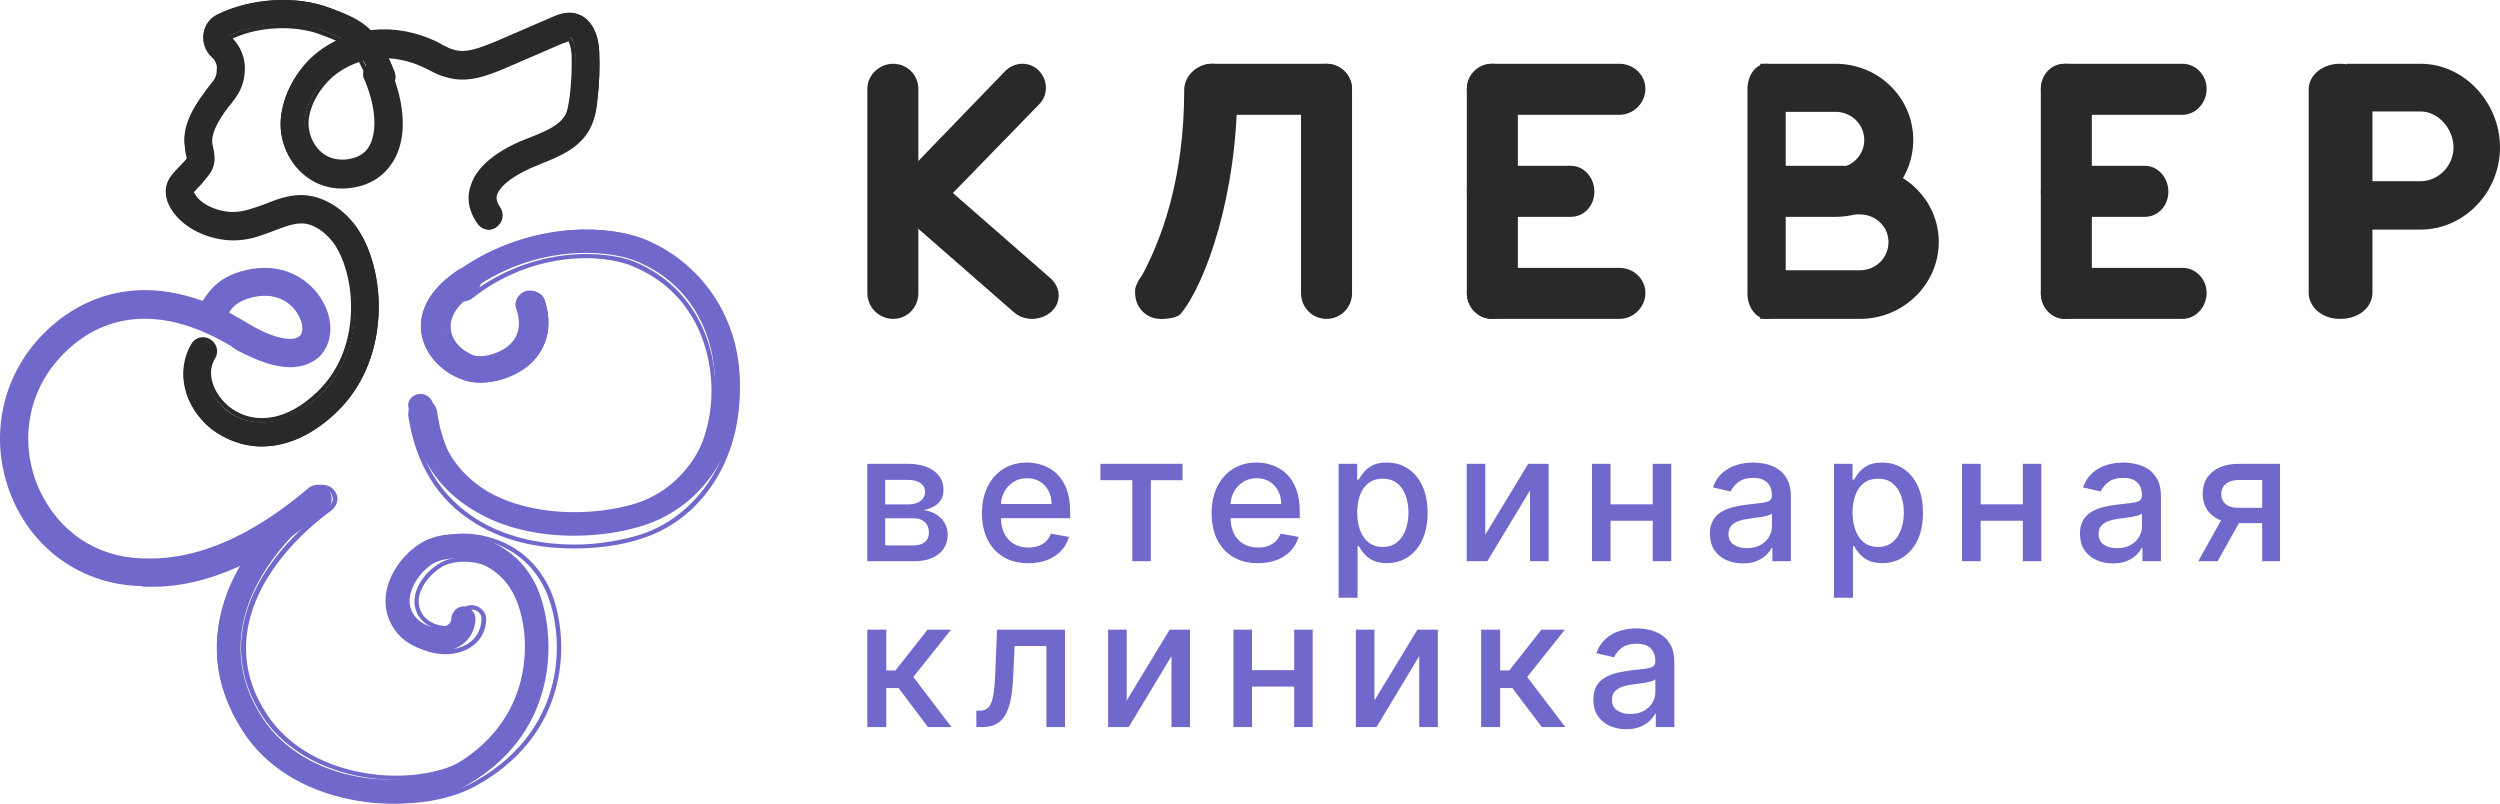
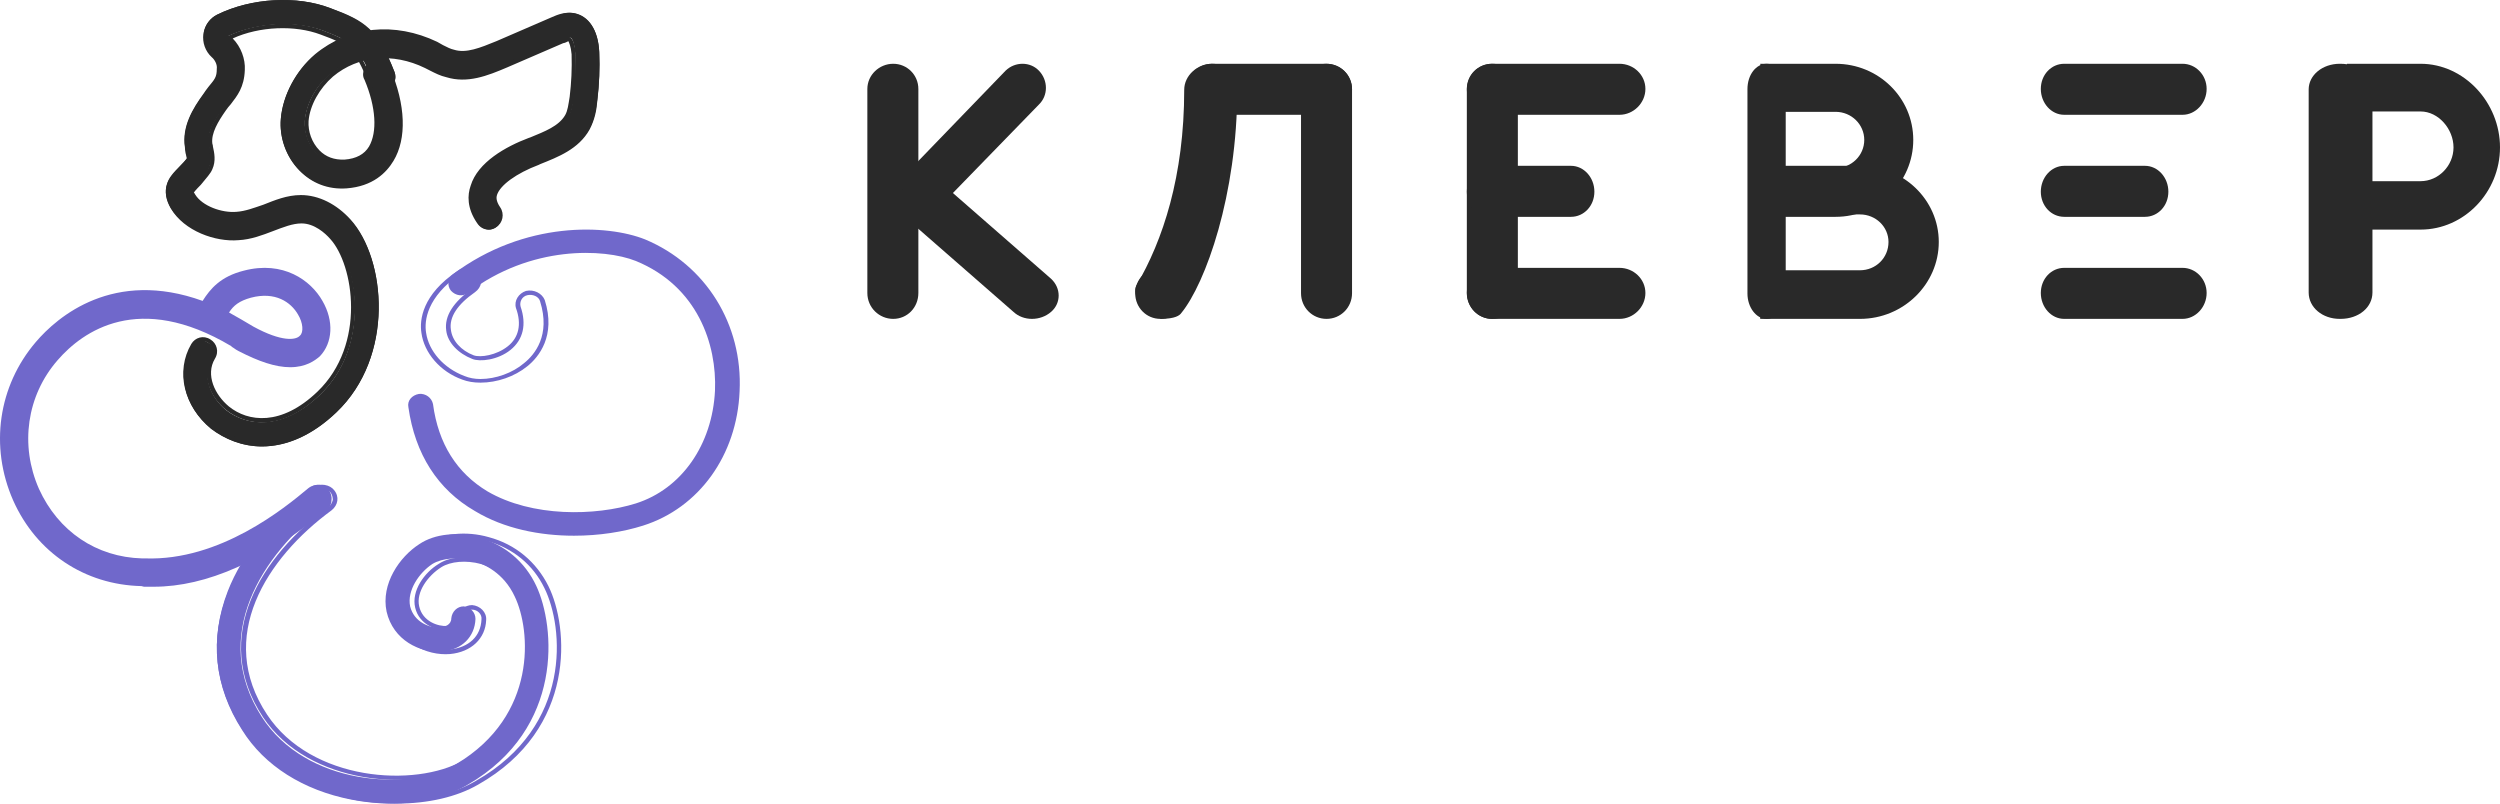
<svg xmlns="http://www.w3.org/2000/svg" width="196" height="63" viewBox="0 0 196 63" fill="none">
  <g clip-path="url(#clip0_6_55)">
    <path d="M20.522 35C18.942 35 17.566 34.388 16.546 33.624C14.456 31.891 13.793 29.189 15.017 27.15C15.272 26.692 15.832 26.539 16.291 26.844C16.75 27.099 16.903 27.66 16.648 28.119C15.781 29.495 16.546 31.177 17.719 32.146C19.35 33.42 22.103 33.777 25.059 30.973C29.087 27.15 28.016 20.728 26.079 18.587C25.671 18.128 24.754 17.313 23.683 17.313C22.918 17.364 22.154 17.619 21.338 17.924C20.522 18.281 19.605 18.587 18.636 18.689C16.852 18.791 14.405 17.975 13.386 16.293C13.012 15.614 12.91 15.002 13.08 14.458C13.233 14.05 13.539 13.643 14.099 13.082C14.303 12.878 14.558 12.572 14.66 12.419C14.66 12.317 14.609 12.062 14.609 11.91C14.575 11.774 14.541 11.638 14.507 11.502C14.303 9.922 15.119 8.545 15.985 7.373C16.121 7.169 16.274 6.982 16.444 6.812C16.903 6.201 17.056 5.997 17.107 5.334C17.107 4.926 16.903 4.519 16.597 4.213C16.138 3.805 15.934 3.193 15.985 2.531C16.087 1.919 16.495 1.409 17.005 1.154C19.707 -0.171 23.275 -0.375 25.926 0.645C28.577 1.613 29.647 2.276 30.922 5.64C31.126 6.099 30.922 6.659 30.412 6.863C29.953 7.016 29.392 6.812 29.189 6.303C28.118 3.55 27.506 3.244 25.263 2.378C23.122 1.613 20.115 1.766 17.872 2.837C18.585 3.499 19.044 4.468 18.993 5.385C18.942 6.659 18.432 7.322 17.922 7.985C17.787 8.121 17.651 8.291 17.515 8.494C16.852 9.361 16.24 10.329 16.393 11.196C16.393 11.298 16.41 11.417 16.444 11.553C16.546 11.961 16.648 12.521 16.393 13.133C16.291 13.49 15.985 13.796 15.476 14.356C15.323 14.56 15.017 14.866 14.915 15.019C14.915 15.07 14.915 15.172 15.017 15.325C15.578 16.293 17.311 16.854 18.534 16.803C19.197 16.752 19.911 16.497 20.675 16.191C21.593 15.834 22.561 15.478 23.632 15.427C23.666 15.427 23.683 15.427 23.683 15.427C25.008 15.427 26.385 16.14 27.506 17.313C30.259 20.32 30.973 27.966 26.334 32.349C24.346 34.235 22.307 35 20.522 35Z" fill="#292929" />
    <path fill-rule="evenodd" clip-rule="evenodd" d="M20.543 35C19.094 35 17.695 34.495 16.547 33.585C14.399 31.867 13.749 29.088 14.998 26.966C15.298 26.46 15.947 26.258 16.497 26.612C16.996 26.915 17.196 27.572 16.846 28.128C16.097 29.391 16.846 30.957 17.945 31.867C19.444 33.08 22.041 33.434 24.888 30.705C28.734 27.016 27.735 20.75 25.887 18.729C25.488 18.274 24.639 17.516 23.64 17.516C22.94 17.516 22.191 17.82 21.392 18.123C20.593 18.426 19.693 18.78 18.694 18.83C16.896 18.982 14.449 18.123 13.4 16.354C13 15.68 12.9 15.04 13.1 14.434C13.2 13.979 13.55 13.575 14.149 12.969C14.299 12.817 14.549 12.564 14.648 12.413C14.648 12.362 14.598 12.211 14.549 12.008C14.515 11.84 14.498 11.688 14.498 11.554C14.249 9.937 15.098 8.522 15.947 7.36C16.08 7.158 16.213 6.972 16.347 6.804C16.846 6.198 16.996 6.046 16.996 5.389C17.046 5.086 16.846 4.682 16.596 4.479C16.097 4.025 15.847 3.317 15.947 2.66C16.047 2.003 16.447 1.448 17.046 1.144C19.693 -0.169 23.29 -0.371 25.887 0.639C28.535 1.65 29.584 2.307 30.932 5.642C31.132 6.248 30.882 6.854 30.283 7.107C30.033 7.208 29.733 7.208 29.484 7.107C29.184 6.955 28.984 6.753 28.884 6.501C27.835 3.823 27.336 3.519 25.138 2.711C23.14 1.953 20.343 2.054 18.245 3.014C18.894 3.671 19.244 4.631 19.194 5.49C19.144 6.854 18.595 7.511 18.095 8.168C17.945 8.32 17.845 8.471 17.695 8.674C17.096 9.533 16.547 10.442 16.646 11.251C16.68 11.352 16.696 11.436 16.696 11.503C16.796 11.958 16.946 12.615 16.646 13.272C16.497 13.626 16.197 13.929 15.747 14.485C15.597 14.636 15.348 14.889 15.198 15.091C15.231 15.125 15.264 15.175 15.298 15.242C15.847 16.152 17.396 16.708 18.544 16.607C19.244 16.556 19.893 16.304 20.642 16.051C21.541 15.697 22.491 15.293 23.59 15.293C24.988 15.293 26.387 16 27.486 17.213C30.233 20.245 30.982 27.926 26.387 32.322C24.539 34.09 22.541 35 20.543 35ZM15.947 26.764C15.647 26.764 15.398 26.915 15.298 27.168C14.149 29.088 14.748 31.715 16.746 33.333C17.845 34.191 19.144 34.646 20.543 34.646C22.441 34.646 24.389 33.787 26.137 32.069C30.583 27.825 29.883 20.397 27.236 17.466C26.187 16.304 24.888 15.647 23.64 15.647C22.59 15.647 21.642 16 20.742 16.354C19.993 16.657 19.294 16.91 18.595 16.96C17.346 17.062 15.597 16.455 14.998 15.445C14.898 15.242 14.898 15.141 14.848 15.091V15.04L14.898 14.939C14.998 14.788 15.298 14.434 15.498 14.232C15.947 13.727 16.247 13.423 16.347 13.12C16.596 12.564 16.447 12.008 16.397 11.604C16.363 11.503 16.33 11.402 16.297 11.301C16.197 10.341 16.796 9.381 17.446 8.471C17.579 8.269 17.712 8.101 17.845 7.966C18.345 7.259 18.794 6.703 18.844 5.49C18.894 4.631 18.495 3.722 17.845 3.065L17.645 2.913L17.895 2.812C20.093 1.751 23.09 1.549 25.238 2.357C27.486 3.216 28.085 3.57 29.184 6.349C29.284 6.551 29.434 6.703 29.584 6.753C29.783 6.854 29.983 6.854 30.183 6.804C30.583 6.602 30.733 6.198 30.583 5.793C29.334 2.559 28.335 1.902 25.787 0.942C23.24 -0.018 19.793 0.184 17.196 1.448C16.696 1.7 16.347 2.155 16.297 2.711C16.197 3.267 16.397 3.823 16.846 4.227C17.146 4.53 17.346 4.985 17.346 5.44C17.296 6.147 17.146 6.4 16.646 7.006C16.497 7.208 16.347 7.36 16.197 7.562C15.398 8.674 14.598 10.038 14.798 11.503C14.832 11.638 14.865 11.773 14.898 11.908C14.965 12.177 14.981 12.362 14.948 12.463V12.564C14.848 12.665 14.598 12.969 14.399 13.221C13.849 13.777 13.55 14.181 13.4 14.535C13.266 15.04 13.366 15.596 13.699 16.203C14.648 17.82 16.996 18.628 18.694 18.477C19.643 18.426 20.493 18.123 21.292 17.769C22.091 17.466 22.84 17.163 23.64 17.163C24.788 17.163 25.687 17.971 26.137 18.477C28.035 20.599 29.134 27.117 25.088 30.957C22.141 33.838 19.344 33.434 17.695 32.12C16.497 31.16 15.697 29.391 16.596 27.926C16.796 27.572 16.646 27.117 16.297 26.865C16.197 26.797 16.08 26.764 15.947 26.764Z" fill="#292929" />
-     <path d="M37.647 30C37.136 30 36.679 29.918 36.277 29.753C34.523 29.112 33.263 27.682 33.044 26.104C32.88 25.068 33.044 23.096 35.893 21.172C36.332 20.876 36.989 20.975 37.318 21.369C37.647 21.764 37.592 22.356 37.099 22.652C35.62 23.687 34.907 24.772 35.017 25.857C35.181 26.794 35.948 27.682 37.044 28.077C37.647 28.274 39.017 28.126 40.003 27.337C40.935 26.548 41.209 25.413 40.77 24.032C40.606 23.539 40.88 23.046 41.428 22.898C41.976 22.75 42.524 22.997 42.688 23.49C43.62 26.301 42.25 27.978 41.373 28.718C40.332 29.507 38.907 30 37.647 30Z" fill="#7068CB" />
    <path fill-rule="evenodd" clip-rule="evenodd" d="M37.664 30C37.138 30 36.665 29.921 36.245 29.762C34.51 29.143 33.249 27.667 33.039 26.095C32.881 25.095 33.091 23.095 35.877 21.238C36.139 21.048 36.402 21 36.718 21C37.033 21.048 37.296 21.191 37.506 21.429C37.874 21.905 37.769 22.524 37.243 22.905C35.877 23.857 35.194 24.857 35.351 25.857C35.456 26.714 36.139 27.476 37.138 27.857C37.664 28.048 38.925 27.857 39.818 27.143C40.659 26.476 40.922 25.429 40.449 24.143C40.291 23.571 40.659 23 41.237 22.809C41.868 22.667 42.499 23 42.709 23.524C43.602 26.333 42.236 28 41.343 28.714C40.344 29.524 38.977 30 37.664 30ZM36.56 21.333C36.385 21.333 36.227 21.381 36.087 21.476C33.459 23.286 33.249 25.143 33.407 26.095C33.617 27.524 34.773 28.857 36.402 29.476C36.788 29.635 37.208 29.714 37.664 29.714C38.872 29.714 40.186 29.238 41.08 28.476C41.921 27.809 43.182 26.286 42.341 23.619C42.236 23.238 41.763 23.048 41.343 23.143C40.922 23.238 40.712 23.667 40.817 24.048C41.29 25.429 41.027 26.619 40.029 27.429C39.03 28.238 37.611 28.381 37.033 28.143C35.929 27.714 35.088 26.857 34.983 25.905C34.826 24.762 35.561 23.667 37.033 22.619C37.401 22.381 37.453 21.952 37.191 21.619C37.086 21.476 36.875 21.381 36.665 21.333C36.63 21.333 36.595 21.333 36.56 21.333Z" fill="#7068CB" />
    <path d="M38.352 18C38.045 18 37.739 17.843 37.535 17.582C36.769 16.381 36.871 15.388 37.075 14.709C37.637 12.881 39.833 11.68 41.569 11.001L41.722 10.948C42.845 10.478 44.071 10.008 44.581 9.12C44.785 8.702 44.887 8.232 44.938 7.605C45.075 6.456 45.126 5.307 45.092 4.158C45.041 3.375 44.836 2.957 44.734 2.957C44.632 2.957 44.326 3.061 44.224 3.113L39.782 5.046C38.199 5.725 36.667 6.3 35.033 5.83C34.573 5.725 34.165 5.516 33.757 5.307C33.654 5.238 33.535 5.168 33.399 5.098C30.744 3.845 27.936 4.106 25.893 5.83C24.77 6.717 24.004 8.18 23.902 9.486C23.851 10.322 24.157 11.314 24.77 11.941C25.349 12.533 26.064 12.794 26.915 12.724C27.902 12.655 28.599 12.272 29.008 11.575C29.723 10.426 29.57 8.337 28.651 6.143C28.446 5.621 28.651 5.046 29.161 4.837C29.621 4.628 30.182 4.889 30.387 5.359C31.561 8.232 31.663 10.844 30.642 12.62C30.131 13.456 29.059 14.5 27.017 14.657C25.638 14.761 24.413 14.291 23.442 13.299C22.421 12.254 21.911 10.739 22.013 9.329C22.166 7.501 23.187 5.568 24.719 4.315C27.323 2.121 30.846 1.755 34.216 3.375C34.352 3.444 34.488 3.514 34.624 3.583C34.931 3.74 35.288 3.897 35.544 4.001C36.565 4.262 37.739 3.845 39.016 3.27L43.458 1.337C43.815 1.181 44.377 0.92 44.989 1.024C46.164 1.233 46.879 2.33 46.981 4.054C47.032 5.307 46.981 6.561 46.828 7.814C46.726 8.546 46.623 9.329 46.215 10.06C45.398 11.575 43.815 12.202 42.386 12.777H42.283C40.394 13.56 39.118 14.5 38.862 15.336C38.811 15.545 38.76 15.911 39.118 16.485C39.424 16.903 39.322 17.53 38.862 17.843C38.692 17.948 38.522 18 38.352 18Z" fill="#292929" />
    <path fill-rule="evenodd" clip-rule="evenodd" d="M38.309 18C37.906 18 37.603 17.795 37.402 17.487C36.595 16.308 36.646 15.282 36.898 14.564C37.452 12.717 39.671 11.486 41.435 10.82L41.587 10.768C42.696 10.307 43.805 9.896 44.309 9.025C44.511 8.666 44.561 8.204 44.662 7.588C44.796 6.494 44.847 5.383 44.813 4.255C44.763 3.639 44.611 3.332 44.561 3.229C44.46 3.28 44.259 3.383 44.158 3.383L39.771 5.28C38.209 5.947 36.646 6.563 34.982 6.05C34.528 5.947 34.125 5.742 33.721 5.537C33.587 5.469 33.453 5.4 33.318 5.332C30.797 4.101 28.075 4.357 26.108 5.999C25.05 6.922 24.293 8.255 24.192 9.486C24.142 10.307 24.445 11.179 25.05 11.794C25.554 12.307 26.209 12.546 27.016 12.512C27.923 12.444 28.562 12.102 28.932 11.486C29.587 10.358 29.486 8.409 28.579 6.255C28.428 5.999 28.428 5.691 28.579 5.383C28.68 5.127 28.881 4.87 29.133 4.768C29.436 4.665 29.738 4.665 29.991 4.768C30.293 4.87 30.495 5.075 30.596 5.383C31.805 8.204 31.906 10.871 30.848 12.615C30.293 13.538 29.234 14.615 27.167 14.769C25.705 14.871 24.445 14.358 23.487 13.384C22.428 12.307 21.873 10.768 22.025 9.281C22.176 7.486 23.184 5.537 24.697 4.255C27.369 2.049 30.948 1.69 34.276 3.28C34.41 3.349 34.562 3.434 34.73 3.537C35.032 3.691 35.335 3.844 35.587 3.896C36.545 4.203 37.654 3.742 38.914 3.229L43.301 1.331C43.654 1.177 44.259 0.921 44.914 1.024C46.124 1.229 46.931 2.357 46.981 4.152C47.032 5.383 46.981 6.665 46.83 7.896C46.779 8.614 46.628 9.384 46.225 10.153C45.368 11.691 43.754 12.307 42.343 12.871L42.242 12.922C40.477 13.589 39.217 14.512 38.965 15.282C38.914 15.436 38.864 15.743 39.217 16.256C39.57 16.769 39.419 17.487 38.914 17.795C38.713 17.932 38.511 18 38.309 18ZM44.561 2.921C44.595 2.921 44.611 2.921 44.611 2.921C44.914 2.921 45.116 3.639 45.116 4.203C45.183 5.366 45.149 6.511 45.015 7.64C44.914 8.255 44.813 8.768 44.611 9.23C44.057 10.153 42.847 10.614 41.687 11.076L41.587 11.127C39.872 11.794 37.755 12.974 37.2 14.666C36.998 15.282 36.948 16.256 37.654 17.333C37.906 17.641 38.36 17.744 38.713 17.538C39.066 17.282 39.166 16.82 38.914 16.461C38.511 15.846 38.561 15.436 38.662 15.179C38.914 14.256 40.175 13.333 42.141 12.563L42.242 12.512C43.603 11.999 45.116 11.384 45.922 9.948C46.275 9.281 46.426 8.563 46.527 7.845C46.679 6.614 46.729 5.383 46.679 4.152C46.578 2.562 45.922 1.536 44.864 1.383C44.259 1.28 43.754 1.485 43.401 1.639L39.015 3.537C37.755 4.101 36.545 4.562 35.486 4.255C35.184 4.152 34.881 3.998 34.578 3.844C34.41 3.776 34.259 3.708 34.125 3.639C30.898 2.101 27.47 2.408 24.949 4.562C23.487 5.742 22.478 7.588 22.327 9.332C22.226 10.666 22.781 12.153 23.688 13.128C24.596 14.051 25.806 14.512 27.117 14.41C29.083 14.256 30.041 13.281 30.545 12.461C31.553 10.768 31.453 8.255 30.293 5.486C30.192 5.332 30.041 5.178 29.89 5.075C29.688 5.024 29.486 5.024 29.285 5.075C29.083 5.178 28.932 5.332 28.881 5.537C28.78 5.691 28.78 5.947 28.881 6.101C29.839 8.358 29.94 10.409 29.234 11.64C28.797 12.358 28.058 12.769 27.016 12.871C26.108 12.905 25.369 12.632 24.797 12.051C24.142 11.384 23.789 10.358 23.89 9.435C23.991 8.153 24.797 6.665 25.907 5.742C27.974 3.998 30.797 3.742 33.469 5.024C33.604 5.092 33.738 5.161 33.873 5.229C34.276 5.434 34.629 5.588 35.083 5.742C36.646 6.152 38.108 5.64 39.62 4.973L44.007 3.075C44.309 2.973 44.46 2.921 44.561 2.921Z" fill="#292929" />
    <path d="M30.616 63C29.626 63 28.601 62.896 27.542 62.689C23.801 61.962 20.727 60.043 18.985 57.241C16.782 53.817 16.423 50.081 17.858 46.346C18.985 43.44 21.342 40.535 24.365 38.2C24.775 37.889 25.39 37.941 25.697 38.356C26.005 38.771 25.902 39.393 25.492 39.705C20.471 43.544 16.474 49.874 20.522 56.203C23.955 61.547 32 62.118 35.791 59.887C42.145 56.1 41.633 49.407 40.352 46.761C39.481 44.893 37.944 44.218 37.072 43.959C35.894 43.648 34.664 43.752 33.896 44.218C32.871 44.893 31.897 46.294 32.154 47.539C32.461 48.784 33.691 49.251 34.511 49.199C34.869 49.147 35.382 48.992 35.382 48.473C35.433 47.954 35.843 47.539 36.355 47.539C36.867 47.591 37.277 48.006 37.277 48.525C37.226 49.926 36.201 50.963 34.664 51.067C32.922 51.223 30.821 50.185 30.309 47.954C29.848 45.775 31.334 43.648 32.871 42.662C34.101 41.832 35.894 41.676 37.585 42.143C39.583 42.714 41.172 44.063 42.043 45.931C43.529 49.096 44.246 57.085 36.714 61.495C35.074 62.481 32.922 63 30.616 63Z" fill="#7068CB" />
    <path fill-rule="evenodd" clip-rule="evenodd" d="M31.132 63C30.082 63 29.032 62.915 27.982 62.744C24.044 61.976 20.894 60.031 19.056 57.267C16.799 53.837 16.379 50.1 17.901 46.363C19.056 43.445 21.472 40.527 24.622 38.223C24.884 38.019 25.147 37.967 25.462 38.019C25.777 38.07 26.04 38.223 26.197 38.428C26.617 38.94 26.512 39.605 25.987 40.015C20.894 43.752 16.904 49.946 20.947 56.038C24.412 61.26 32.55 61.771 36.33 59.621C42.736 55.987 42.211 49.485 40.95 46.926C40.058 45.134 38.535 44.469 37.695 44.213C36.54 43.906 35.333 44.008 34.598 44.469C33.547 45.134 32.602 46.414 32.865 47.54C33.127 48.718 34.335 49.127 35.07 49.076C35.805 48.974 35.858 48.615 35.858 48.513C35.858 48.206 36.015 47.95 36.225 47.745C36.435 47.54 36.75 47.438 37.013 47.438C37.643 47.489 38.168 48.001 38.115 48.615C38.063 50.048 36.96 51.123 35.28 51.277C33.443 51.431 31.185 50.356 30.66 48.052C30.135 45.8 31.71 43.65 33.337 42.626C34.65 41.807 36.54 41.602 38.325 42.114C40.425 42.677 42.053 44.059 42.998 45.953C44.573 49.127 45.256 57.113 37.485 61.515C35.805 62.488 33.547 63 31.132 63ZM25.305 38.326C25.13 38.326 24.972 38.377 24.832 38.479C21.734 40.783 19.372 43.598 18.216 46.516C16.746 50.1 17.166 53.734 19.319 57.062C21.157 59.775 24.202 61.669 28.035 62.386C29.05 62.59 30.082 62.693 31.132 62.693C33.495 62.693 35.7 62.181 37.328 61.208C44.888 56.908 44.206 49.178 42.683 46.107C41.791 44.264 40.215 42.984 38.22 42.421C36.54 41.96 34.755 42.165 33.547 42.933C31.972 43.906 30.555 45.902 31.027 47.95C31.5 50.1 33.547 51.072 35.28 50.919C36.75 50.765 37.695 49.895 37.748 48.564C37.8 48.154 37.433 47.796 37.013 47.796C36.803 47.796 36.628 47.864 36.488 48.001C36.33 48.103 36.225 48.308 36.225 48.513C36.173 49.025 35.805 49.332 35.123 49.383C34.23 49.485 32.865 48.974 32.55 47.642C32.235 46.312 33.285 44.878 34.388 44.213C35.228 43.65 36.54 43.547 37.8 43.906C38.693 44.161 40.321 44.827 41.266 46.772C42.578 49.434 43.156 56.14 36.54 59.928C32.602 62.13 24.202 61.567 20.632 56.243C16.431 49.895 20.527 43.547 25.777 39.708C25.934 39.605 26.04 39.401 26.092 39.196C26.092 38.991 26.04 38.786 25.934 38.633C25.829 38.479 25.619 38.377 25.41 38.377C25.375 38.343 25.34 38.326 25.305 38.326Z" fill="#7068CB" />
    <path d="M45.001 42C42.342 42 39.526 41.454 37.232 40.064C34.312 38.377 32.539 35.597 32.018 31.925C31.913 31.428 32.279 30.982 32.852 30.882C33.373 30.833 33.843 31.18 33.947 31.677C34.364 34.803 35.824 37.086 38.222 38.526C41.716 40.561 46.669 40.461 49.85 39.469C53.448 38.327 55.846 34.853 56.055 30.634C56.211 27.011 54.699 22.445 49.85 20.46C47.347 19.467 41.612 19.219 36.71 22.941C36.293 23.289 35.72 23.189 35.355 22.792C35.042 22.395 35.094 21.849 35.511 21.502C41.142 17.283 47.608 17.581 50.58 18.772C55.325 20.757 58.245 25.423 57.984 30.684C57.775 35.697 54.803 39.816 50.423 41.206C48.859 41.702 46.982 42 45.001 42Z" fill="#7068CB" />
-     <path fill-rule="evenodd" clip-rule="evenodd" d="M45.018 43C42.908 43 39.924 42.694 37.248 41.011C34.315 39.226 32.566 36.37 32 32.545C32 32.239 32.051 31.933 32.257 31.729C32.412 31.474 32.669 31.321 32.978 31.27C33.286 31.219 33.595 31.321 33.801 31.474C34.058 31.678 34.212 31.933 34.264 32.239C34.676 35.35 36.116 37.696 38.432 39.124C41.828 41.215 46.664 41.062 49.752 40.042C53.199 38.92 55.566 35.401 55.772 31.168C55.926 27.496 54.434 22.907 49.7 20.918C47.333 19.847 41.725 19.643 36.991 23.416C36.477 23.773 35.756 23.723 35.396 23.212C35.19 23.009 35.087 22.703 35.139 22.396C35.19 22.142 35.344 21.836 35.55 21.683C41.159 17.246 47.642 17.552 50.626 18.827C55.36 20.867 58.241 25.712 57.984 31.219C57.778 36.472 54.794 40.756 50.42 42.184C48.825 42.745 46.87 43 45.018 43ZM33.132 31.627C33.098 31.627 33.063 31.627 33.029 31.627C32.823 31.627 32.669 31.729 32.514 31.933C32.412 32.086 32.36 32.29 32.36 32.494C32.875 36.217 34.573 38.971 37.454 40.756C40.027 42.337 42.96 42.694 45.018 42.694C46.819 42.694 48.722 42.388 50.318 41.878C54.537 40.45 57.418 36.268 57.675 31.219C57.881 25.864 55.051 21.122 50.472 19.184C47.539 17.909 41.21 17.603 35.756 21.938C35.602 22.09 35.499 22.244 35.499 22.448C35.447 22.651 35.55 22.855 35.653 23.009C35.91 23.366 36.425 23.416 36.734 23.162C41.622 19.286 47.385 19.541 49.854 20.561C54.691 22.651 56.286 27.394 56.08 31.168C55.926 35.554 53.456 39.226 49.854 40.399C46.716 41.419 41.725 41.572 38.277 39.43C35.808 37.9 34.367 35.503 33.904 32.29C33.904 32.086 33.801 31.882 33.595 31.78C33.458 31.678 33.303 31.627 33.132 31.627Z" fill="#7068CB" />
    <path fill-rule="evenodd" clip-rule="evenodd" d="M25.987 39.237C25.987 39.54 25.835 39.792 25.583 39.994C20.734 43.981 16.188 46 12.046 46C11.776 46 11.524 46 11.288 46L11.086 45.95C6.641 45.849 2.853 43.325 1.034 39.237C-0.834 34.998 -0.127 30.253 2.802 26.822C4.52 24.803 8.914 21.068 15.885 23.591C16.491 22.633 17.299 21.674 19.117 21.219C22.198 20.412 24.37 21.976 25.28 23.591C26.189 25.156 26.088 26.872 25.078 27.932C24.674 28.285 23.966 28.79 22.754 28.79C21.592 28.79 20.279 28.336 18.713 27.528C18.579 27.461 18.444 27.377 18.309 27.276C18.242 27.242 18.174 27.192 18.107 27.124C10.884 22.834 6.49 25.963 4.52 28.235C2.095 31.011 1.54 34.897 3.055 38.329C4.57 41.66 7.55 43.678 11.137 43.779H11.389C17.248 43.981 22.3 39.843 24.169 38.278C24.674 37.874 25.381 37.975 25.785 38.429C25.936 38.631 26.037 38.934 25.987 39.237ZM23.512 26.317C23.815 26.064 23.764 25.307 23.36 24.651C22.805 23.692 21.592 22.834 19.673 23.339C18.764 23.591 18.309 23.945 17.956 24.5C18.562 24.836 19.202 25.206 19.875 25.61C22.098 26.822 23.209 26.67 23.512 26.317Z" fill="#7068CB" />
    <path d="M145.823 13H138V16.811H145.823C147.058 16.811 148.058 17.777 148.058 18.972C148.058 20.223 147.058 21.189 145.823 21.189H138V25H145.823C149.235 25 152 22.27 152 18.972C152 15.673 149.235 13 145.823 13Z" fill="#292929" />
    <path d="M143.911 5H138L138.65 8.768H143.911C145.153 8.768 146.158 9.754 146.158 10.971C146.158 12.188 145.153 13.174 143.911 13.174H138.65V17H143.911C147.281 17 150 14.275 150 10.971C150 7.667 147.281 5 143.911 5Z" fill="#292929" />
    <path d="M138.5 25C139.315 25 140 24.091 140 23.011V6.989C140 5.852 139.315 5 138.5 5C137.685 5 137 5.852 137 6.989V23.011C137 24.091 137.685 25 138.5 25Z" fill="#292929" />
    <path d="M70.028 25C71.123 25 72 24.121 72 22.967V6.978C72 5.879 71.123 5 70.028 5C68.931 5 68 5.879 68 6.978V22.967C68 24.121 68.931 25 70.028 25Z" fill="#292929" />
    <path d="M81.443 5.532C80.754 4.823 79.588 4.823 78.846 5.532L71 13.656V19C71 18.964 71.018 18.927 71.053 18.891L81.443 8.204C82.186 7.495 82.186 6.295 81.443 5.532Z" fill="#292929" />
    <path d="M82.411 24.446C83.196 23.76 83.196 22.599 82.411 21.861L73.41 14L69 15.372C69.06 15.372 69.06 15.372 69.121 15.425L79.451 24.446C80.236 25.185 81.565 25.185 82.411 24.446Z" fill="#292929" />
    <path d="M116.999 25C118.111 25 119 24.091 119 22.954V7.046C119 5.909 118.111 5 116.999 5C115.888 5 115 5.909 115 7.046V22.954C115 24.091 115.888 25 116.999 25Z" fill="#292929" />
    <path d="M115 6.971C115 8.072 115.871 9 116.975 9H126.967C128.071 9 129 8.072 129 6.971C129 5.87 128.071 5 126.967 5H116.975C115.871 5 115 5.87 115 6.971Z" fill="#292929" />
    <path d="M115 22.971C115 24.073 115.871 25 116.975 25H126.967C128.071 25 129 24.073 129 22.971C129 21.869 128.071 21 126.967 21H116.975C115.871 21 115 21.869 115 22.971Z" fill="#292929" />
    <path d="M115 15.029C115 16.131 115.81 17 116.838 17H123.162C124.189 17 125 16.131 125 15.029C125 13.928 124.189 13 123.162 13H116.838C115.81 13 115 13.928 115 15.029Z" fill="#292929" />
    <path d="M90.879 24.886L90.995 25C92.149 25 92.496 24.716 92.611 24.545C94.517 22.216 97 15.284 97 7.046C97 5.909 96.192 5 95.037 5C93.882 5 92.842 5.909 92.842 7.046C92.842 13.807 91.168 18.864 89.089 22.386C88.685 23.068 89.724 24.886 90.879 24.886Z" fill="#292929" />
    <path d="M104 25C105.111 25 106 24.106 106 22.989V7.011C106 5.894 105.111 5 104 5C102.889 5 102 5.894 102 7.011V22.989C102 24.106 102.889 25 104 25Z" fill="#292929" />
    <path d="M93 7C93 8.111 93.904 9 95.035 9H103.965C105.095 9 106 8.111 106 7C106 5.889 105.095 5 103.965 5H95.035C93.904 5 93 5.889 93 7Z" fill="#292929" />
    <path d="M90.973 25C92.069 25 93 24.111 93 23C93 21.889 92.069 21 90.973 21C89.877 21 89 21.889 89 23C89 24.111 89.877 25 90.973 25Z" fill="#292929" />
-     <path d="M160 22.954C160 24.091 160.888 25 161.999 25C163.111 25 164 24.091 164 22.954V7.046C164 5.909 163.111 5 161.999 5C160.888 5 160 5.909 160 7.046" fill="#292929" />
    <path d="M160 6.971C160 8.072 160.809 9 161.834 9H171.112C172.138 9 173 8.072 173 6.971C173 5.87 172.138 5 171.112 5H161.834C160.809 5 160 5.87 160 6.971Z" fill="#292929" />
    <path d="M160 22.971C160 24.073 160.809 25 161.834 25H171.112C172.138 25 173 24.073 173 22.971C173 21.869 172.138 21 171.112 21H161.834C160.809 21 160 21.869 160 22.971Z" fill="#292929" />
    <path d="M160 15.029C160 16.131 160.81 17 161.838 17H168.162C169.189 17 170 16.131 170 15.029C170 13.928 169.189 13 168.162 13H161.838C160.81 13 160 13.928 160 15.029Z" fill="#292929" />
    <path d="M196 11.557C196 8.049 193.196 5 189.775 5H184L184.056 8.739H189.775C191.178 8.739 192.355 10.12 192.355 11.557C192.355 12.996 191.178 14.204 189.775 14.204H184.056V18H189.775C193.196 18 196 15.066 196 11.557Z" fill="#292929" />
    <path d="M183.433 25H183.5C184.919 25 186 24.106 186 22.933V7.011C186 5.894 184.919 5 183.5 5H183.433C182.081 5 181 5.894 181 7.011V22.933C181 24.106 182.081 25 183.433 25Z" fill="#292929" />
-     <path d="M67.999 44V36.364H71.166C72.028 36.364 72.711 36.548 73.215 36.916C73.718 37.28 73.97 37.776 73.97 38.402C73.97 38.849 73.828 39.204 73.543 39.466C73.258 39.728 72.88 39.903 72.409 39.993C72.751 40.033 73.064 40.135 73.349 40.301C73.634 40.464 73.862 40.682 74.035 40.957C74.21 41.233 74.298 41.561 74.298 41.942C74.298 42.346 74.194 42.704 73.985 43.016C73.776 43.324 73.473 43.566 73.075 43.742C72.681 43.914 72.205 44 71.648 44H67.999ZM69.396 42.757H71.648C72.016 42.757 72.305 42.669 72.513 42.494C72.722 42.318 72.827 42.079 72.827 41.778C72.827 41.423 72.722 41.145 72.513 40.943C72.305 40.737 72.016 40.634 71.648 40.634H69.396V42.757ZM69.396 39.545H71.181C71.46 39.545 71.698 39.506 71.897 39.426C72.099 39.347 72.253 39.234 72.359 39.088C72.469 38.939 72.523 38.763 72.523 38.561C72.523 38.266 72.403 38.036 72.16 37.87C71.919 37.704 71.587 37.621 71.166 37.621H69.396V39.545ZM80.62 44.154C79.868 44.154 79.22 43.993 78.676 43.672C78.136 43.347 77.718 42.891 77.423 42.305C77.132 41.715 76.986 41.024 76.986 40.231C76.986 39.449 77.132 38.76 77.423 38.163C77.718 37.567 78.129 37.101 78.656 36.766C79.187 36.432 79.806 36.264 80.516 36.264C80.947 36.264 81.364 36.336 81.769 36.478C82.173 36.62 82.536 36.844 82.857 37.149C83.179 37.454 83.432 37.85 83.618 38.337C83.804 38.821 83.896 39.41 83.896 40.102V40.629H77.826V39.516H82.44C82.44 39.124 82.36 38.778 82.201 38.477C82.042 38.172 81.818 37.931 81.53 37.756C81.245 37.58 80.91 37.492 80.526 37.492C80.108 37.492 79.743 37.595 79.432 37.8C79.124 38.003 78.885 38.268 78.716 38.596C78.55 38.921 78.468 39.274 78.468 39.655V40.525C78.468 41.035 78.557 41.469 78.736 41.827C78.918 42.185 79.172 42.459 79.497 42.648C79.821 42.833 80.201 42.926 80.635 42.926C80.917 42.926 81.174 42.886 81.406 42.807C81.638 42.724 81.838 42.601 82.007 42.439C82.176 42.276 82.305 42.076 82.395 41.837L83.802 42.091C83.689 42.505 83.487 42.868 83.195 43.18C82.907 43.488 82.544 43.728 82.107 43.901C81.672 44.07 81.177 44.154 80.62 44.154ZM86.272 37.646V36.364H92.715V37.646H90.225V44H88.773V37.646H86.272ZM98.623 44.154C97.871 44.154 97.223 43.993 96.679 43.672C96.139 43.347 95.722 42.891 95.427 42.305C95.135 41.715 94.989 41.024 94.989 40.231C94.989 39.449 95.135 38.76 95.427 38.163C95.722 37.567 96.132 37.101 96.659 36.766C97.19 36.432 97.81 36.264 98.519 36.264C98.95 36.264 99.367 36.336 99.772 36.478C100.176 36.62 100.539 36.844 100.861 37.149C101.182 37.454 101.436 37.85 101.621 38.337C101.807 38.821 101.9 39.41 101.9 40.102V40.629H95.829V39.516H100.443C100.443 39.124 100.363 38.778 100.204 38.477C100.045 38.172 99.821 37.931 99.533 37.756C99.248 37.58 98.913 37.492 98.529 37.492C98.111 37.492 97.747 37.595 97.435 37.8C97.127 38.003 96.888 38.268 96.719 38.596C96.553 38.921 96.471 39.274 96.471 39.655V40.525C96.471 41.035 96.56 41.469 96.739 41.827C96.921 42.185 97.175 42.459 97.5 42.648C97.825 42.833 98.204 42.926 98.638 42.926C98.92 42.926 99.177 42.886 99.409 42.807C99.641 42.724 99.841 42.601 100.01 42.439C100.179 42.276 100.309 42.076 100.398 41.837L101.805 42.091C101.692 42.505 101.49 42.868 101.199 43.18C100.91 43.488 100.547 43.728 100.11 43.901C99.676 44.07 99.18 44.154 98.623 44.154ZM104.949 46.864V36.364H106.401V37.602H106.525C106.611 37.443 106.735 37.258 106.898 37.05C107.06 36.841 107.286 36.659 107.574 36.503C107.862 36.344 108.243 36.264 108.717 36.264C109.334 36.264 109.884 36.42 110.368 36.731C110.852 37.043 111.231 37.492 111.506 38.079C111.785 38.666 111.924 39.371 111.924 40.197C111.924 41.022 111.786 41.73 111.511 42.32C111.236 42.906 110.858 43.359 110.378 43.677C109.897 43.992 109.349 44.149 108.732 44.149C108.268 44.149 107.889 44.071 107.594 43.916C107.302 43.76 107.073 43.577 106.908 43.369C106.742 43.16 106.614 42.974 106.525 42.812H106.435V46.864H104.949ZM106.406 40.182C106.406 40.719 106.483 41.189 106.639 41.594C106.795 41.998 107.02 42.315 107.315 42.543C107.61 42.769 107.972 42.881 108.399 42.881C108.843 42.881 109.215 42.764 109.513 42.528C109.811 42.29 110.036 41.967 110.189 41.559C110.345 41.151 110.423 40.692 110.423 40.182C110.423 39.678 110.346 39.226 110.194 38.825C110.045 38.423 109.819 38.107 109.518 37.875C109.219 37.643 108.847 37.527 108.399 37.527C107.968 37.527 107.604 37.638 107.305 37.86C107.01 38.082 106.787 38.392 106.634 38.79C106.482 39.188 106.406 39.651 106.406 40.182ZM116.446 41.917L119.812 36.364H121.413V44H119.956V38.442L116.605 44H114.99V36.364H116.446V41.917ZM129.987 39.541V40.828H125.85V39.541H129.987ZM126.268 36.364V44H124.811V36.364H126.268ZM131.026 36.364V44H129.574V36.364H131.026ZM136.637 44.169C136.153 44.169 135.715 44.08 135.324 43.901C134.933 43.718 134.623 43.455 134.395 43.11C134.169 42.765 134.057 42.343 134.057 41.842C134.057 41.411 134.139 41.057 134.305 40.778C134.471 40.5 134.695 40.28 134.976 40.117C135.258 39.955 135.573 39.832 135.921 39.749C136.269 39.666 136.624 39.603 136.985 39.56C137.442 39.507 137.813 39.464 138.098 39.431C138.384 39.395 138.591 39.337 138.72 39.257C138.849 39.178 138.914 39.048 138.914 38.869V38.834C138.914 38.4 138.791 38.064 138.546 37.825C138.304 37.587 137.943 37.467 137.462 37.467C136.962 37.467 136.567 37.578 136.279 37.8C135.994 38.019 135.797 38.263 135.687 38.531L134.29 38.213C134.456 37.749 134.698 37.374 135.016 37.09C135.338 36.801 135.707 36.592 136.125 36.463C136.542 36.331 136.982 36.264 137.442 36.264C137.747 36.264 138.07 36.301 138.412 36.374C138.756 36.443 139.078 36.572 139.376 36.761C139.678 36.95 139.925 37.22 140.117 37.572C140.309 37.92 140.405 38.372 140.405 38.929V44H138.954V42.956H138.894C138.798 43.148 138.654 43.337 138.461 43.523C138.269 43.708 138.022 43.862 137.721 43.985C137.419 44.108 137.058 44.169 136.637 44.169ZM136.96 42.976C137.371 42.976 137.722 42.895 138.014 42.732C138.309 42.57 138.533 42.358 138.685 42.096C138.841 41.831 138.919 41.547 138.919 41.246V40.261C138.866 40.314 138.763 40.364 138.611 40.41C138.461 40.454 138.291 40.492 138.098 40.525C137.906 40.555 137.719 40.583 137.537 40.609C137.354 40.633 137.202 40.653 137.079 40.669C136.791 40.706 136.527 40.767 136.289 40.853C136.053 40.939 135.865 41.063 135.722 41.226C135.583 41.385 135.513 41.597 135.513 41.862C135.513 42.23 135.649 42.508 135.921 42.697C136.193 42.883 136.539 42.976 136.96 42.976ZM143.785 46.864V36.364H145.237V37.602H145.361C145.447 37.443 145.572 37.258 145.734 37.05C145.896 36.841 146.122 36.659 146.41 36.503C146.699 36.344 147.08 36.264 147.554 36.264C148.17 36.264 148.72 36.42 149.204 36.731C149.688 37.043 150.068 37.492 150.343 38.079C150.621 38.666 150.76 39.371 150.76 40.197C150.76 41.022 150.623 41.73 150.348 42.32C150.073 42.906 149.695 43.359 149.214 43.677C148.734 43.992 148.185 44.149 147.569 44.149C147.105 44.149 146.725 44.071 146.43 43.916C146.138 43.76 145.91 43.577 145.744 43.369C145.578 43.16 145.451 42.974 145.361 42.812H145.272V46.864H143.785ZM145.242 40.182C145.242 40.719 145.32 41.189 145.476 41.594C145.631 41.998 145.857 42.315 146.152 42.543C146.447 42.769 146.808 42.881 147.236 42.881C147.68 42.881 148.051 42.764 148.349 42.528C148.647 42.29 148.873 41.967 149.025 41.559C149.181 41.151 149.259 40.692 149.259 40.182C149.259 39.678 149.183 39.226 149.03 38.825C148.881 38.423 148.656 38.107 148.354 37.875C148.056 37.643 147.683 37.527 147.236 37.527C146.805 37.527 146.44 37.638 146.142 37.86C145.847 38.082 145.623 38.392 145.471 38.79C145.318 39.188 145.242 39.651 145.242 40.182ZM159.001 39.541V40.828H154.865V39.541H159.001ZM155.283 36.364V44H153.826V36.364H155.283ZM160.04 36.364V44H158.589V36.364H160.04ZM165.651 44.169C165.167 44.169 164.73 44.08 164.339 43.901C163.948 43.718 163.638 43.455 163.409 43.11C163.184 42.765 163.071 42.343 163.071 41.842C163.071 41.411 163.154 41.057 163.32 40.778C163.485 40.5 163.709 40.28 163.991 40.117C164.272 39.955 164.587 39.832 164.935 39.749C165.283 39.666 165.638 39.603 165.999 39.56C166.457 39.507 166.828 39.464 167.113 39.431C167.398 39.395 167.605 39.337 167.734 39.257C167.864 39.178 167.928 39.048 167.928 38.869V38.834C167.928 38.4 167.806 38.064 167.56 37.825C167.318 37.587 166.957 37.467 166.477 37.467C165.976 37.467 165.582 37.578 165.293 37.8C165.008 38.019 164.811 38.263 164.702 38.531L163.305 38.213C163.47 37.749 163.712 37.374 164.031 37.09C164.352 36.801 164.722 36.592 165.139 36.463C165.557 36.331 165.996 36.264 166.457 36.264C166.762 36.264 167.085 36.301 167.426 36.374C167.771 36.443 168.092 36.572 168.391 36.761C168.692 36.95 168.939 37.22 169.131 37.572C169.324 37.92 169.42 38.372 169.42 38.929V44H167.968V42.956H167.908C167.812 43.148 167.668 43.337 167.476 43.523C167.284 43.708 167.037 43.862 166.735 43.985C166.433 44.108 166.072 44.169 165.651 44.169ZM165.974 42.976C166.385 42.976 166.737 42.895 167.028 42.732C167.323 42.57 167.547 42.358 167.7 42.096C167.855 41.831 167.933 41.547 167.933 41.246V40.261C167.88 40.314 167.777 40.364 167.625 40.41C167.476 40.454 167.305 40.492 167.113 40.525C166.921 40.555 166.733 40.583 166.551 40.609C166.369 40.633 166.216 40.653 166.094 40.669C165.805 40.706 165.542 40.767 165.303 40.853C165.068 40.939 164.879 41.063 164.737 41.226C164.597 41.385 164.528 41.597 164.528 41.862C164.528 42.23 164.664 42.508 164.935 42.697C165.207 42.883 165.554 42.976 165.974 42.976ZM177.354 44V37.631H175.524C175.09 37.631 174.752 37.733 174.51 37.935C174.268 38.137 174.147 38.402 174.147 38.73C174.147 39.055 174.258 39.317 174.48 39.516C174.705 39.711 175.02 39.809 175.425 39.809H177.786V41.012H175.425C174.861 41.012 174.374 40.919 173.963 40.734C173.555 40.545 173.24 40.278 173.018 39.933C172.8 39.589 172.69 39.181 172.69 38.71C172.69 38.23 172.803 37.815 173.028 37.467C173.257 37.116 173.584 36.844 174.008 36.652C174.435 36.46 174.941 36.364 175.524 36.364H178.751V44H177.354ZM172.342 44L174.495 40.142H176.016L173.864 44H172.342ZM67.999 57V49.364H69.486V52.565H70.202L72.722 49.364H74.562L71.604 53.077L74.597 57H72.752L70.45 53.947H69.486V57H67.999ZM76.55 57L76.545 55.712H76.818C77.03 55.712 77.208 55.668 77.35 55.578C77.496 55.485 77.615 55.33 77.708 55.111C77.801 54.892 77.872 54.59 77.922 54.206C77.972 53.818 78.008 53.331 78.031 52.744L78.165 49.364H83.495V57H82.038V50.646H79.543L79.423 53.242C79.393 53.871 79.329 54.421 79.229 54.892C79.133 55.363 78.992 55.755 78.807 56.07C78.621 56.382 78.382 56.615 78.091 56.771C77.799 56.924 77.445 57 77.027 57H76.55ZM88.334 54.917L91.7 49.364H93.301V57H91.844V51.442L88.493 57H86.877V49.364H88.334V54.917ZM101.875 52.541V53.828H97.738V52.541H101.875ZM98.156 49.364V57H96.699V49.364H98.156ZM102.914 49.364V57H101.462V49.364H102.914ZM107.759 54.917L111.125 49.364H112.726V57H111.269V51.442L107.918 57H106.302V49.364H107.759V54.917ZM116.124 57V49.364H117.611V52.565H118.327L120.847 49.364H122.687L119.729 53.077L122.722 57H120.877L118.575 53.947H117.611V57H116.124ZM127.499 57.169C127.015 57.169 126.577 57.08 126.186 56.901C125.795 56.718 125.485 56.455 125.256 56.11C125.031 55.765 124.918 55.343 124.918 54.842C124.918 54.411 125.001 54.057 125.167 53.778C125.333 53.5 125.556 53.28 125.838 53.117C126.12 52.955 126.435 52.832 126.783 52.749C127.131 52.666 127.485 52.603 127.847 52.56C128.304 52.507 128.675 52.464 128.96 52.431C129.245 52.395 129.452 52.337 129.582 52.257C129.711 52.178 129.776 52.048 129.776 51.869V51.834C129.776 51.4 129.653 51.064 129.408 50.825C129.166 50.587 128.804 50.467 128.324 50.467C127.823 50.467 127.429 50.578 127.141 50.8C126.856 51.019 126.658 51.263 126.549 51.531L125.152 51.213C125.318 50.749 125.56 50.374 125.878 50.09C126.199 49.801 126.569 49.592 126.986 49.463C127.404 49.331 127.843 49.264 128.304 49.264C128.609 49.264 128.932 49.301 129.273 49.374C129.618 49.443 129.94 49.572 130.238 49.761C130.54 49.95 130.786 50.22 130.979 50.572C131.171 50.92 131.267 51.372 131.267 51.929V57H129.815V55.956H129.756C129.66 56.148 129.515 56.337 129.323 56.523C129.131 56.708 128.884 56.862 128.582 56.985C128.281 57.108 127.919 57.169 127.499 57.169ZM127.822 55.976C128.233 55.976 128.584 55.895 128.876 55.732C129.171 55.57 129.394 55.358 129.547 55.096C129.703 54.831 129.781 54.547 129.781 54.246V53.261C129.727 53.314 129.625 53.364 129.472 53.41C129.323 53.454 129.152 53.492 128.96 53.525C128.768 53.555 128.581 53.583 128.398 53.609C128.216 53.633 128.064 53.653 127.941 53.669C127.653 53.706 127.389 53.767 127.151 53.853C126.915 53.939 126.726 54.063 126.584 54.226C126.445 54.385 126.375 54.597 126.375 54.862C126.375 55.23 126.511 55.508 126.783 55.697C127.054 55.883 127.401 55.976 127.822 55.976Z" fill="#7068CB" />
  </g>
  <defs>
    <clipPath id="clip0_6_55">
      <rect width="196" height="63" fill="white" />
    </clipPath>
  </defs>
</svg>